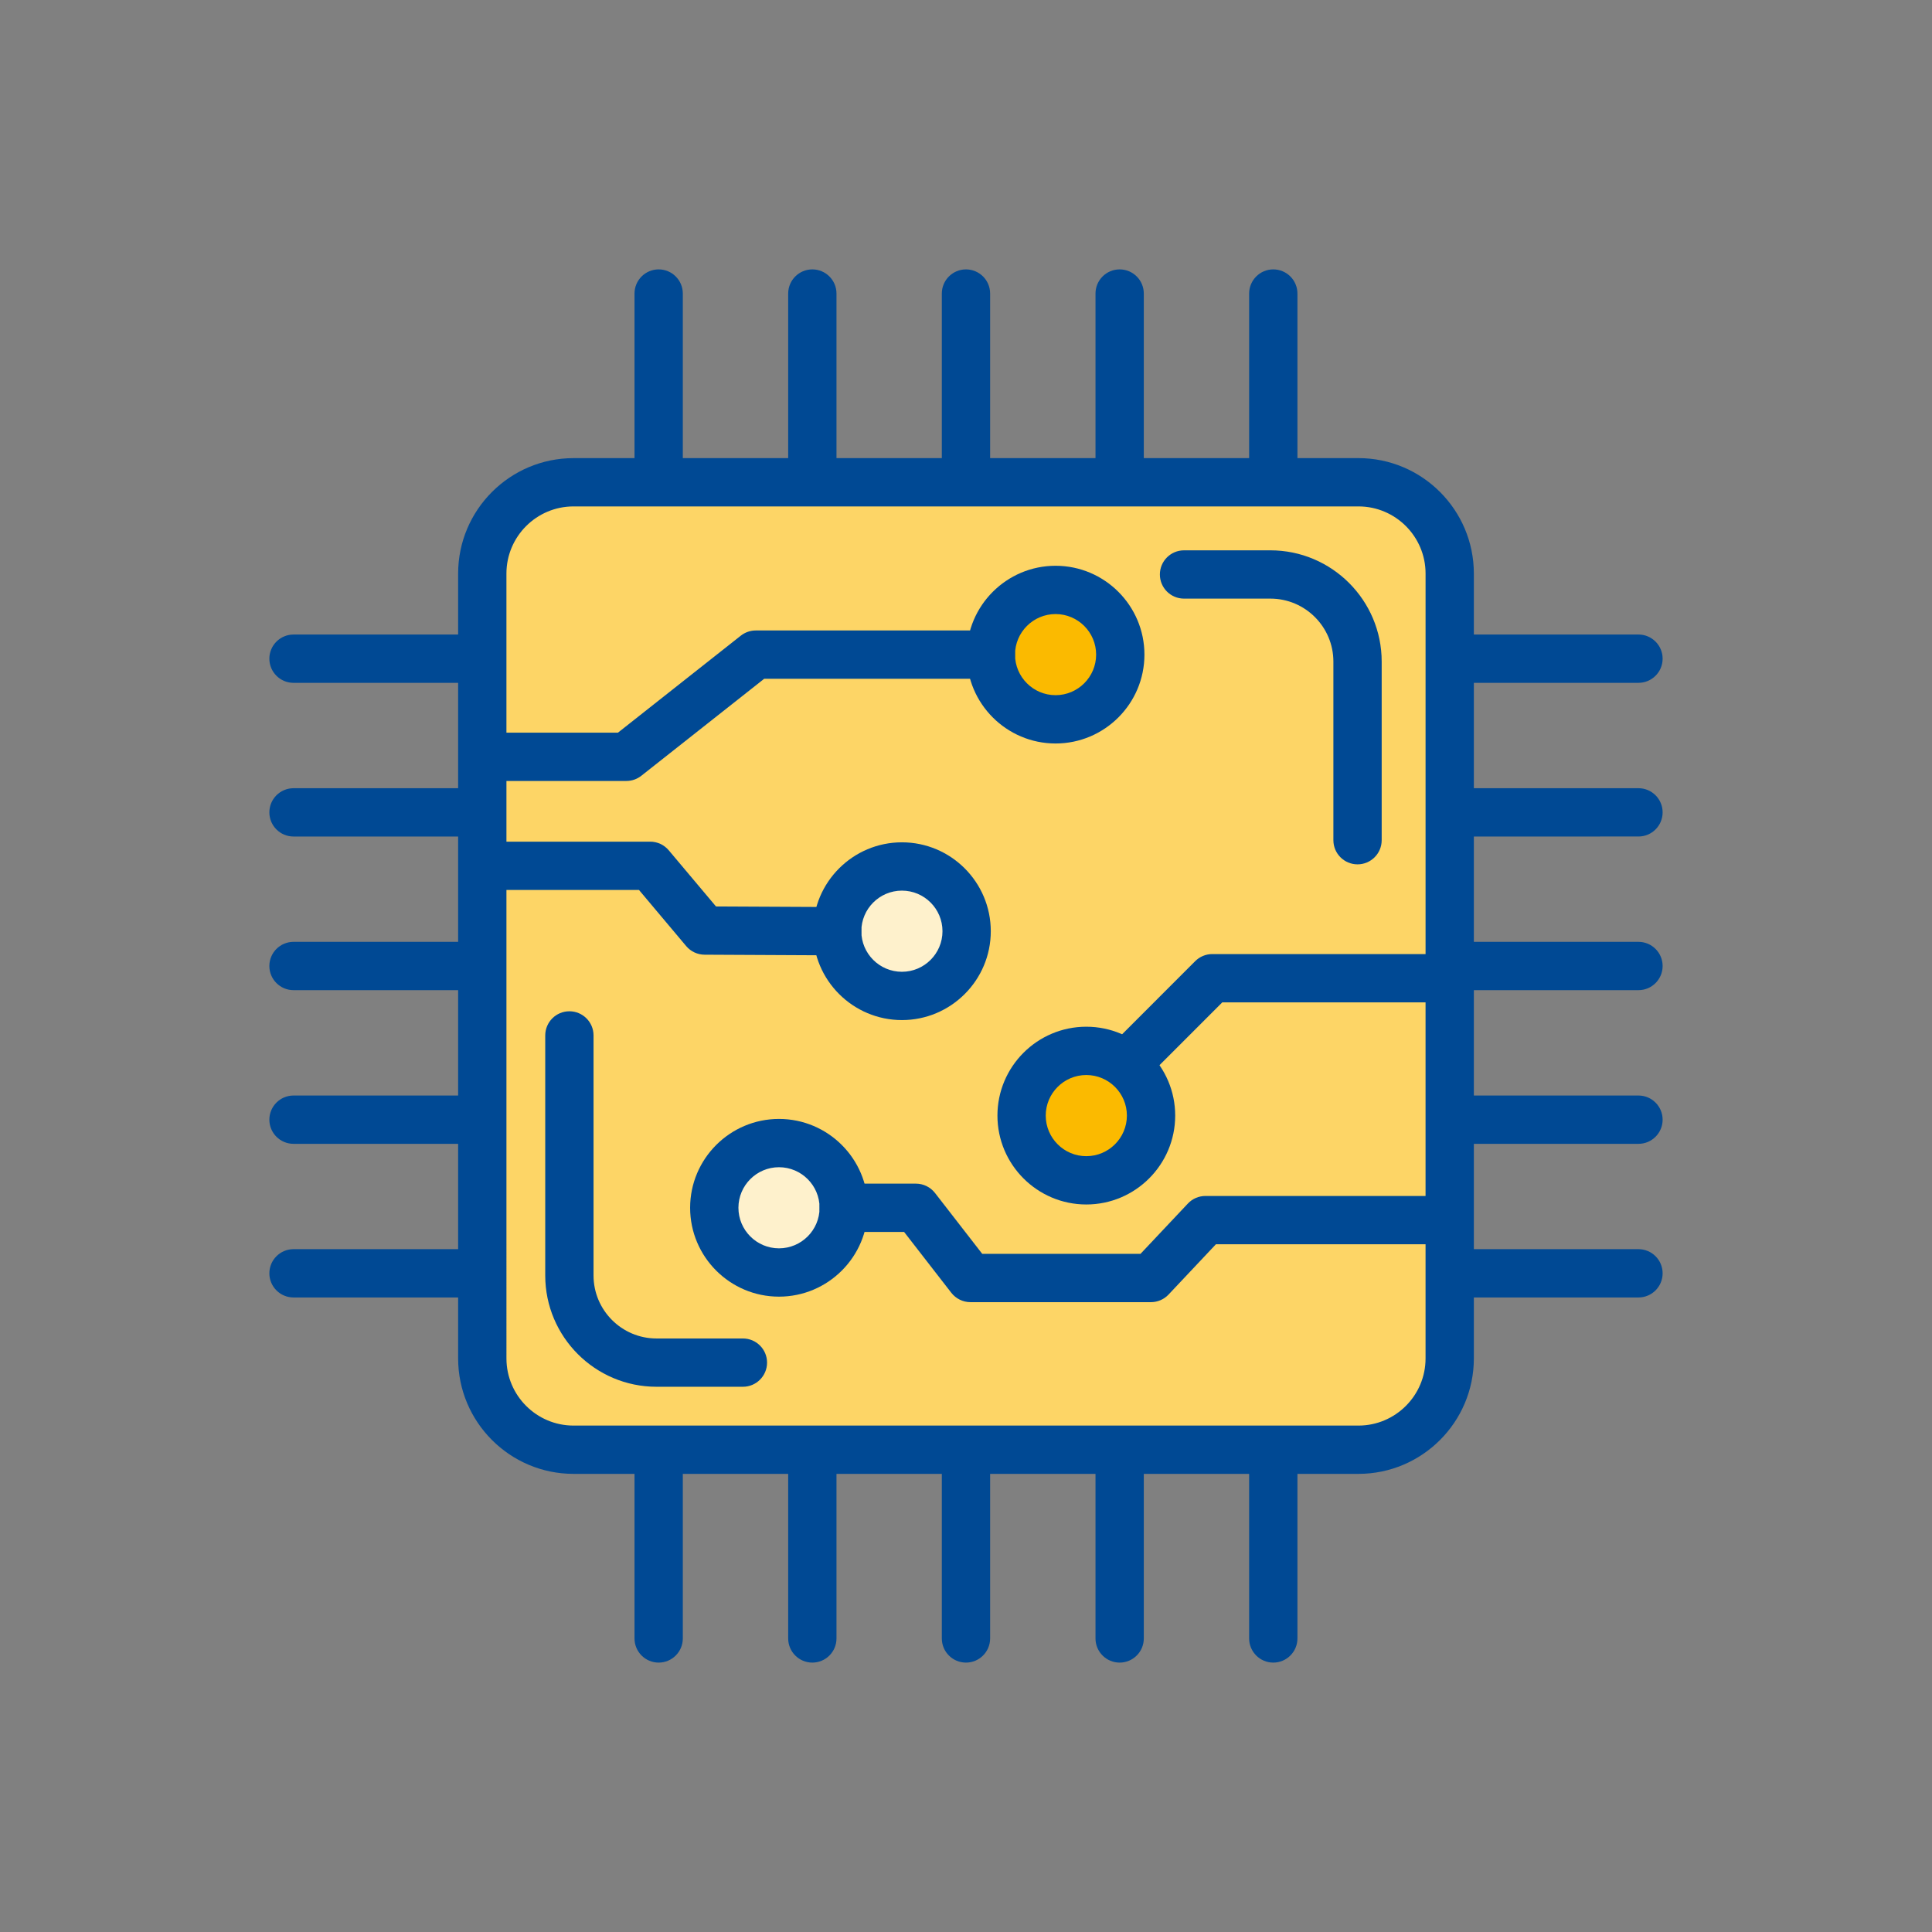
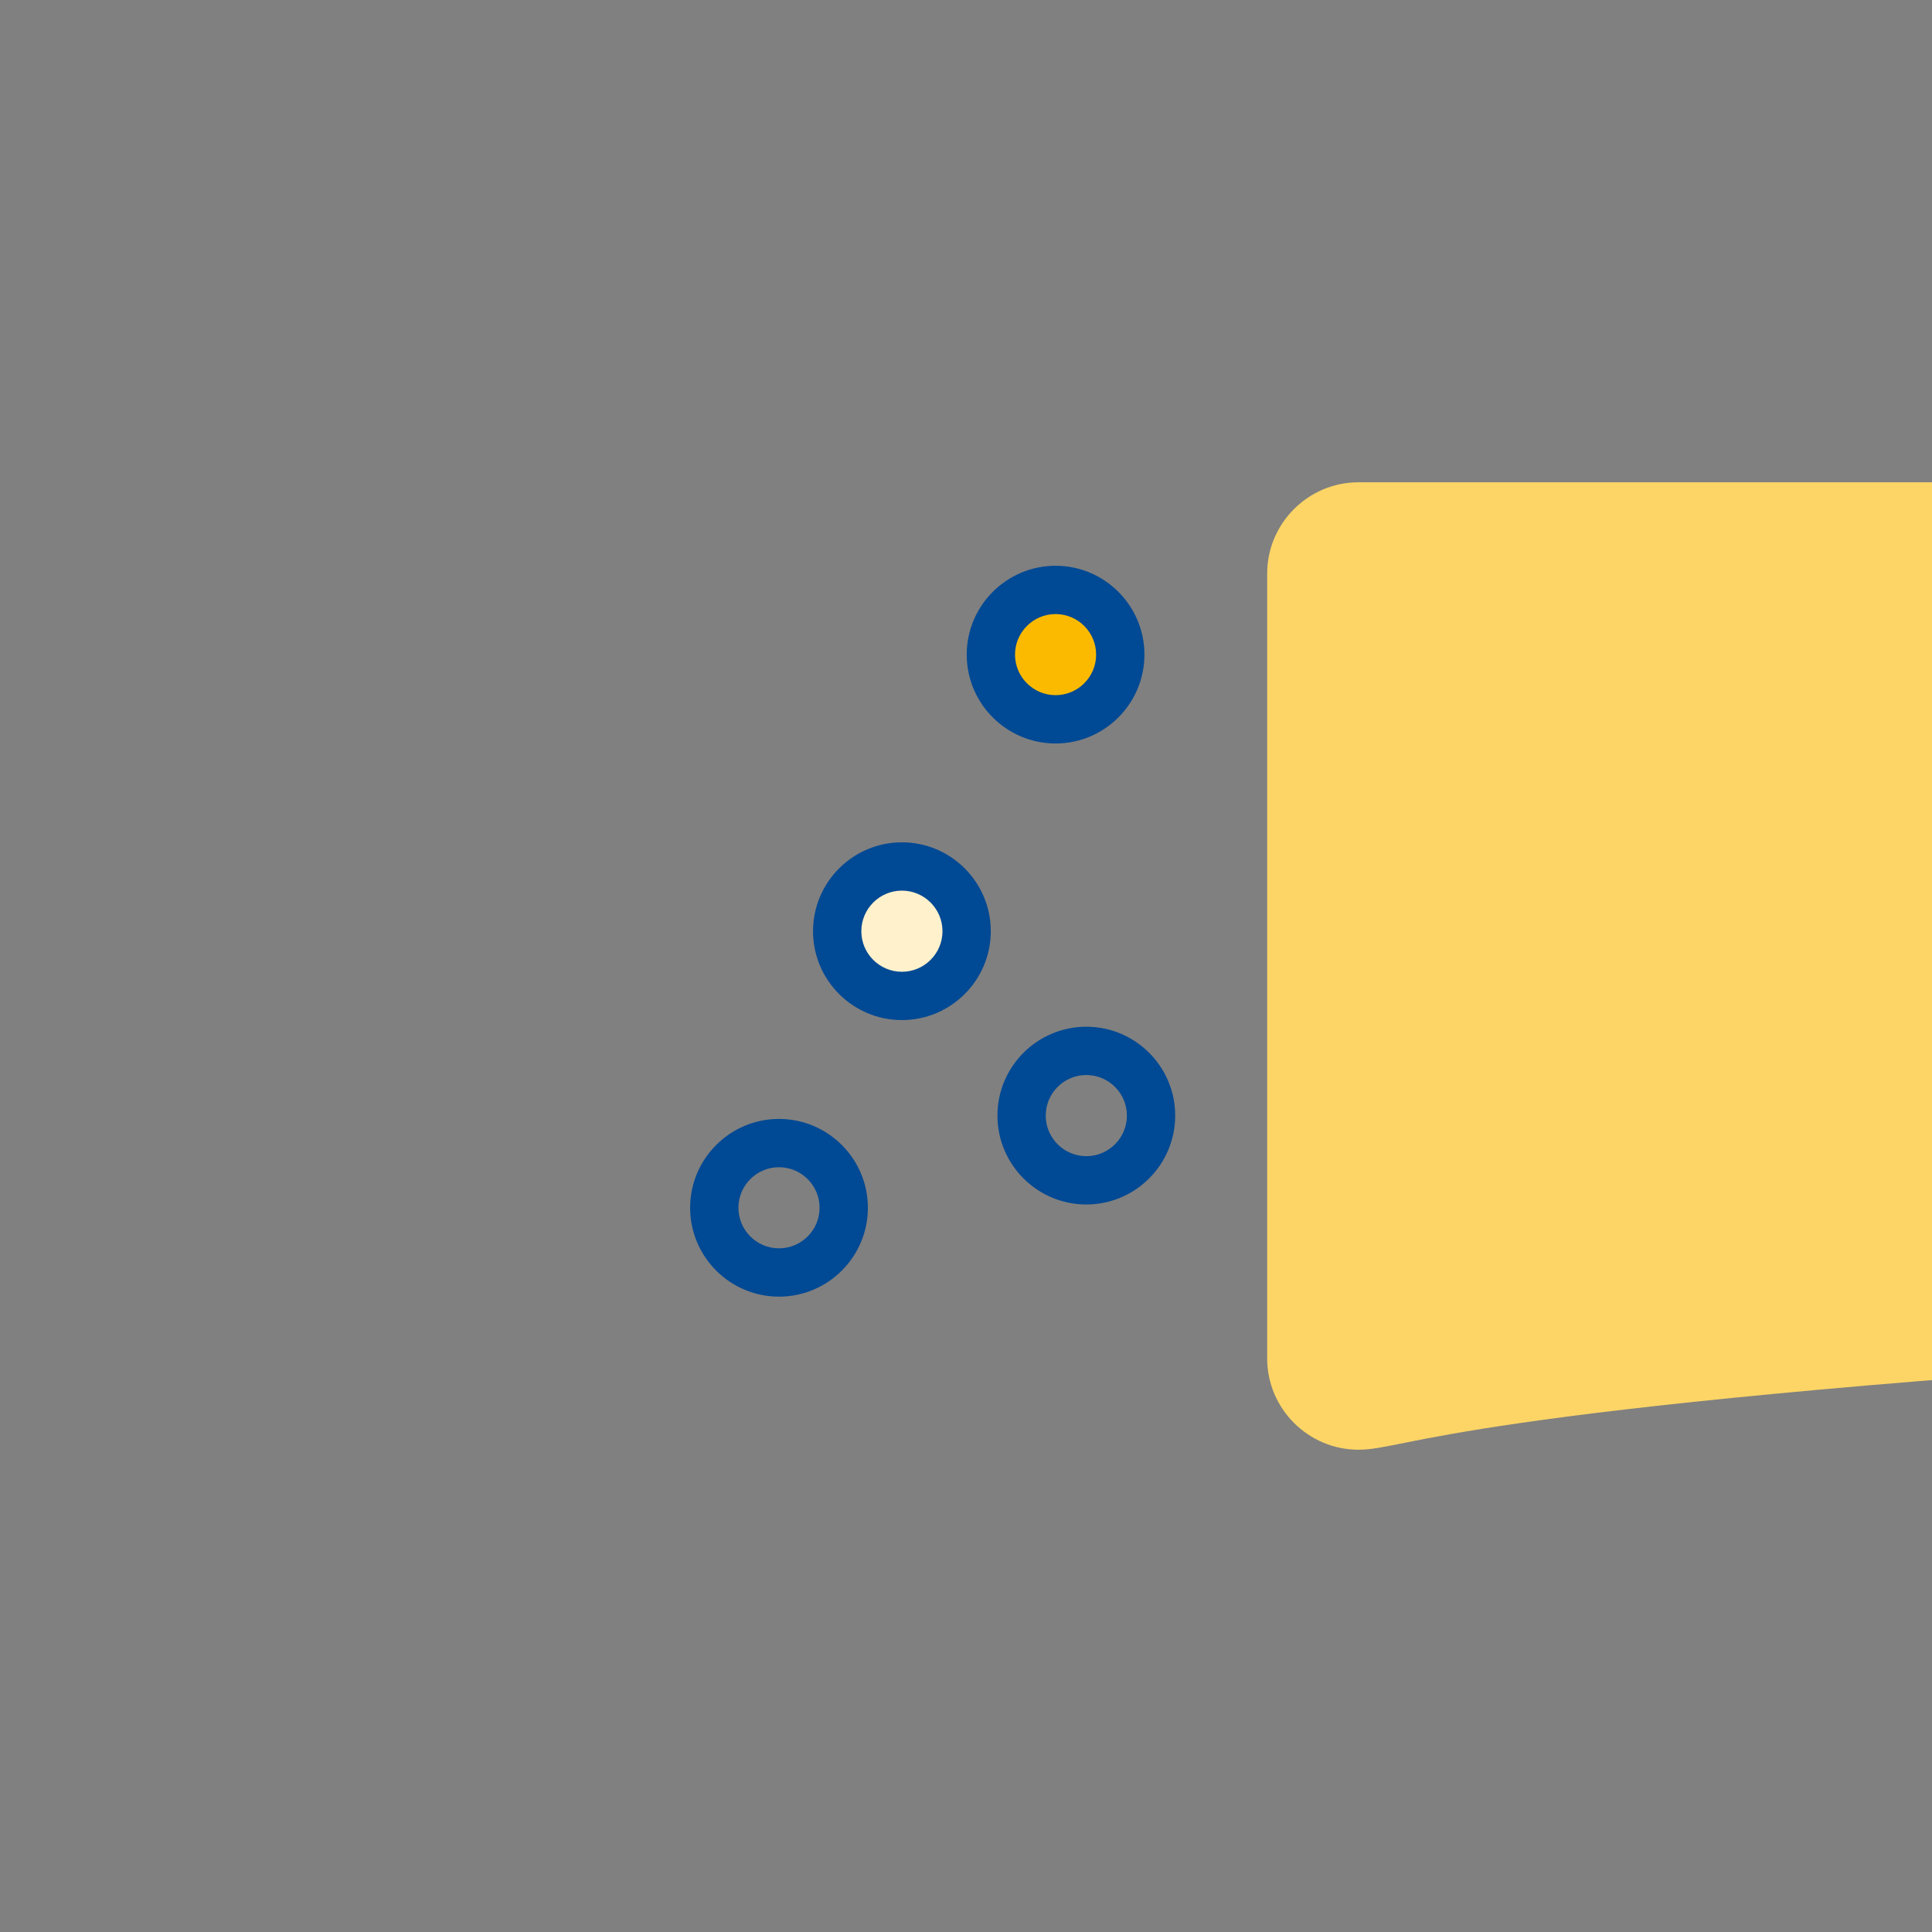
<svg xmlns="http://www.w3.org/2000/svg" version="1.1" id="Ebene_1" x="0px" y="0px" viewBox="0 0 140 140" style="enable-background:new 0 0 140 140;" xml:space="preserve">
  <rect x="0" y="0" width="140" height="140" fill="#808080" stroke="none" />
  <style type="text/css">
	.st0{fill:none;}
	.st1{fill:#FDD566;}
	.st2{fill:#FBBA00;}
	.st3{fill:#004994;}
	.st4{fill:#FEF1CC;}
</style>
  <g id="Rahmen">
-     <rect class="st0" width="140" height="140" />
-   </g>
+     </g>
  <g id="Inhalt">
    <g id="CPU_Hardware_00000106852740893410069730000015868532023949554578_">
-       <path class="st1" d="M98.438,105.052H41.562c-3.638,0-6.614-2.976-6.614-6.614V41.562    c0-3.638,2.976-6.614,6.614-6.614h56.876c3.638,0,6.614,2.976,6.614,6.614v56.876    C105.052,102.076,102.076,105.052,98.438,105.052z" />
+       <path class="st1" d="M98.438,105.052c-3.638,0-6.614-2.976-6.614-6.614V41.562    c0-3.638,2.976-6.614,6.614-6.614h56.876c3.638,0,6.614,2.976,6.614,6.614v56.876    C105.052,102.076,102.076,105.052,98.438,105.052z" />
      <g>
        <circle class="st2" cx="76.491" cy="47.436" r="4.69" />
        <path class="st3" d="M76.491,53.876c-3.55,0-6.439-2.889-6.439-6.439s2.889-6.439,6.439-6.439     c3.55,0,6.439,2.889,6.439,6.439S80.041,53.876,76.491,53.876z M76.491,44.497     c-1.62,0-2.939,1.319-2.939,2.939c0,1.62,1.319,2.939,2.939,2.939s2.939-1.319,2.939-2.939     C79.43,45.817,78.111,44.497,76.491,44.497z" />
      </g>
      <g>
        <circle class="st4" cx="65.356" cy="67.479" r="4.69" />
        <path class="st3" d="M65.357,73.919c-3.552,0-6.442-2.889-6.442-6.439c0-3.552,2.889-6.442,6.442-6.442     c3.55,0,6.439,2.889,6.439,6.442C71.797,71.03,68.907,73.919,65.357,73.919z M65.357,64.538     c-1.622,0-2.942,1.319-2.942,2.942c0,1.62,1.319,2.939,2.942,2.939     c1.62,0,2.939-1.319,2.939-2.939C68.297,65.857,66.977,64.538,65.357,64.538z" />
      </g>
      <g>
-         <circle class="st2" cx="78.718" cy="80.84" r="4.69" />
        <path class="st3" d="M78.717,87.281c-3.55,0-6.439-2.889-6.439-6.442c0-3.55,2.889-6.439,6.439-6.439     c3.552,0,6.442,2.889,6.442,6.439C85.159,84.392,82.269,87.281,78.717,87.281z M78.717,77.9     c-1.62,0-2.939,1.319-2.939,2.939c0,1.622,1.319,2.942,2.939,2.942     c1.622,0,2.942-1.319,2.942-2.942C81.659,79.219,80.339,77.9,78.717,77.9z" />
      </g>
      <g>
-         <circle class="st4" cx="56.449" cy="87.521" r="4.69" />
        <path class="st3" d="M56.448,93.96c-3.55,0-6.439-2.889-6.439-6.439s2.889-6.439,6.439-6.439     c3.552,0,6.442,2.889,6.442,6.439S60,93.96,56.448,93.96z M56.448,84.581     c-1.62,0-2.939,1.319-2.939,2.939s1.319,2.939,2.939,2.939c1.622,0,2.942-1.319,2.942-2.939     S58.07,84.581,56.448,84.581z" />
      </g>
-       <path class="st3" d="M84.049,41.629c0-0.966,0.784-1.75,1.75-1.75h6.259c4.446,0,8.064,3.616,8.064,8.062    v12.943c0,0.966-0.784,1.75-1.75,1.75c-0.966,0-1.75-0.784-1.75-1.75V47.94    c0-2.516-2.049-4.562-4.564-4.562H85.799C84.833,43.379,84.049,42.595,84.049,41.629z M106.801,60.617V68.25    h11.929c0.966,0,1.75,0.784,1.75,1.75s-0.784,1.75-1.75,1.75h-11.929v7.636h11.929c0.966,0,1.75,0.784,1.75,1.75    s-0.784,1.75-1.75,1.75h-11.929v7.633h11.929c0.966,0,1.75,0.784,1.75,1.75c0,0.966-0.784,1.75-1.75,1.75h-11.929    v4.418c0,4.612-3.751,8.365-8.363,8.365h-4.421v11.926c0,0.966-0.784,1.75-1.75,1.75s-1.75-0.784-1.75-1.75    v-11.926h-7.633v11.926c0,0.966-0.784,1.75-1.75,1.75c-0.966,0-1.75-0.784-1.75-1.75v-11.926h-7.636v11.926    c0,0.966-0.784,1.75-1.75,1.75s-1.75-0.784-1.75-1.75v-11.926h-7.633v11.926c0,0.966-0.784,1.75-1.75,1.75    c-0.966,0-1.75-0.784-1.75-1.75v-11.926h-7.636v11.926c0,0.966-0.784,1.75-1.75,1.75    c-0.966,0-1.75-0.784-1.75-1.75v-11.926h-4.418c-4.612,0-8.363-3.753-8.363-8.365V94.019h-11.929    c-0.966,0-1.75-0.784-1.75-1.75c0-0.966,0.784-1.75,1.75-1.75h11.929v-7.633h-11.929    c-0.966,0-1.75-0.784-1.75-1.75s0.784-1.75,1.75-1.75h11.929V71.75h-11.929c-0.966,0-1.75-0.784-1.75-1.75    s0.784-1.75,1.75-1.75h11.929v-7.633h-11.929c-0.966,0-1.75-0.784-1.75-1.75s0.784-1.75,1.75-1.75h11.929V49.481    h-11.929c-0.966,0-1.75-0.784-1.75-1.75s0.784-1.75,1.75-1.75h11.929v-4.418c0-4.612,3.751-8.365,8.363-8.365    h4.418V21.271c0-0.966,0.784-1.75,1.75-1.75c0.966,0,1.75,0.784,1.75,1.75v11.926h7.636V21.271    c0-0.966,0.784-1.75,1.75-1.75c0.966,0,1.75,0.784,1.75,1.75v11.926h7.633V21.271c0-0.966,0.784-1.75,1.75-1.75    s1.75,0.784,1.75,1.75v11.926h7.636V21.271c0-0.966,0.784-1.75,1.75-1.75c0.966,0,1.75,0.784,1.75,1.75v11.926    h7.633V21.271c0-0.966,0.784-1.75,1.75-1.75s1.75,0.784,1.75,1.75v11.926h4.421    c4.612,0,8.363,3.753,8.363,8.365v4.418h11.929c0.966,0,1.75,0.784,1.75,1.75s-0.784,1.75-1.75,1.75h-11.929    v7.636h11.929c0.966,0,1.75,0.784,1.75,1.75s-0.784,1.75-1.75,1.75    C118.73,60.617,106.801,60.617,106.801,60.617z M103.301,98.438v-8.274H88.11l-3.434,3.646    c-0.33,0.351-0.791,0.549-1.274,0.549H70.32c-0.54,0-1.05-0.251-1.383-0.677l-3.423-4.411h-4.375    c-0.966,0-1.75-0.784-1.75-1.75c0-0.966,0.784-1.75,1.75-1.75h5.232c0.54,0,1.05,0.251,1.383,0.677    l3.423,4.411h11.468l3.434-3.646c0.33-0.351,0.791-0.549,1.274-0.549h15.948V72.636H88.57    l-5.163,5.166c-0.342,0.342-0.788,0.513-1.237,0.513s-0.896-0.171-1.237-0.513    c-0.684-0.684-0.684-1.791,0-2.475l5.676-5.678c0.328-0.328,0.772-0.513,1.237-0.513h15.456V41.562    c0-2.682-2.181-4.865-4.863-4.865H41.561c-2.682,0-4.863,2.183-4.863,4.865v11.53h8.08    l8.905-7.03c0.31-0.244,0.69-0.376,1.085-0.376h17.033c0.966,0,1.75,0.784,1.75,1.75    c0,0.966-0.784,1.75-1.75,1.75H55.377l-8.905,7.03c-0.31,0.244-0.69,0.376-1.085,0.376h-8.688v4.398    h10.418c0.517,0,1.007,0.228,1.34,0.622l3.427,4.074l8.791,0.043    c0.966,0.005,1.745,0.793,1.741,1.759c-0.005,0.964-0.788,1.741-1.75,1.741c-0.002,0-0.007,0-0.009,0    l-9.6-0.048c-0.513-0.002-1-0.23-1.331-0.622l-3.423-4.07h-9.604V98.438    c0,2.682,2.181,4.865,4.863,4.865h56.877C101.121,103.302,103.301,101.119,103.301,98.438z     M53.834,96.991h-6.262c-2.516,0-4.562-2.049-4.562-4.564V75.031c0-0.966-0.784-1.75-1.75-1.75    s-1.75,0.784-1.75,1.75v17.395c0,4.446,3.616,8.064,8.062,8.064h6.262c0.966,0,1.75-0.784,1.75-1.75    C55.584,97.774,54.8,96.991,53.834,96.991z" />
    </g>
  </g>
</svg>